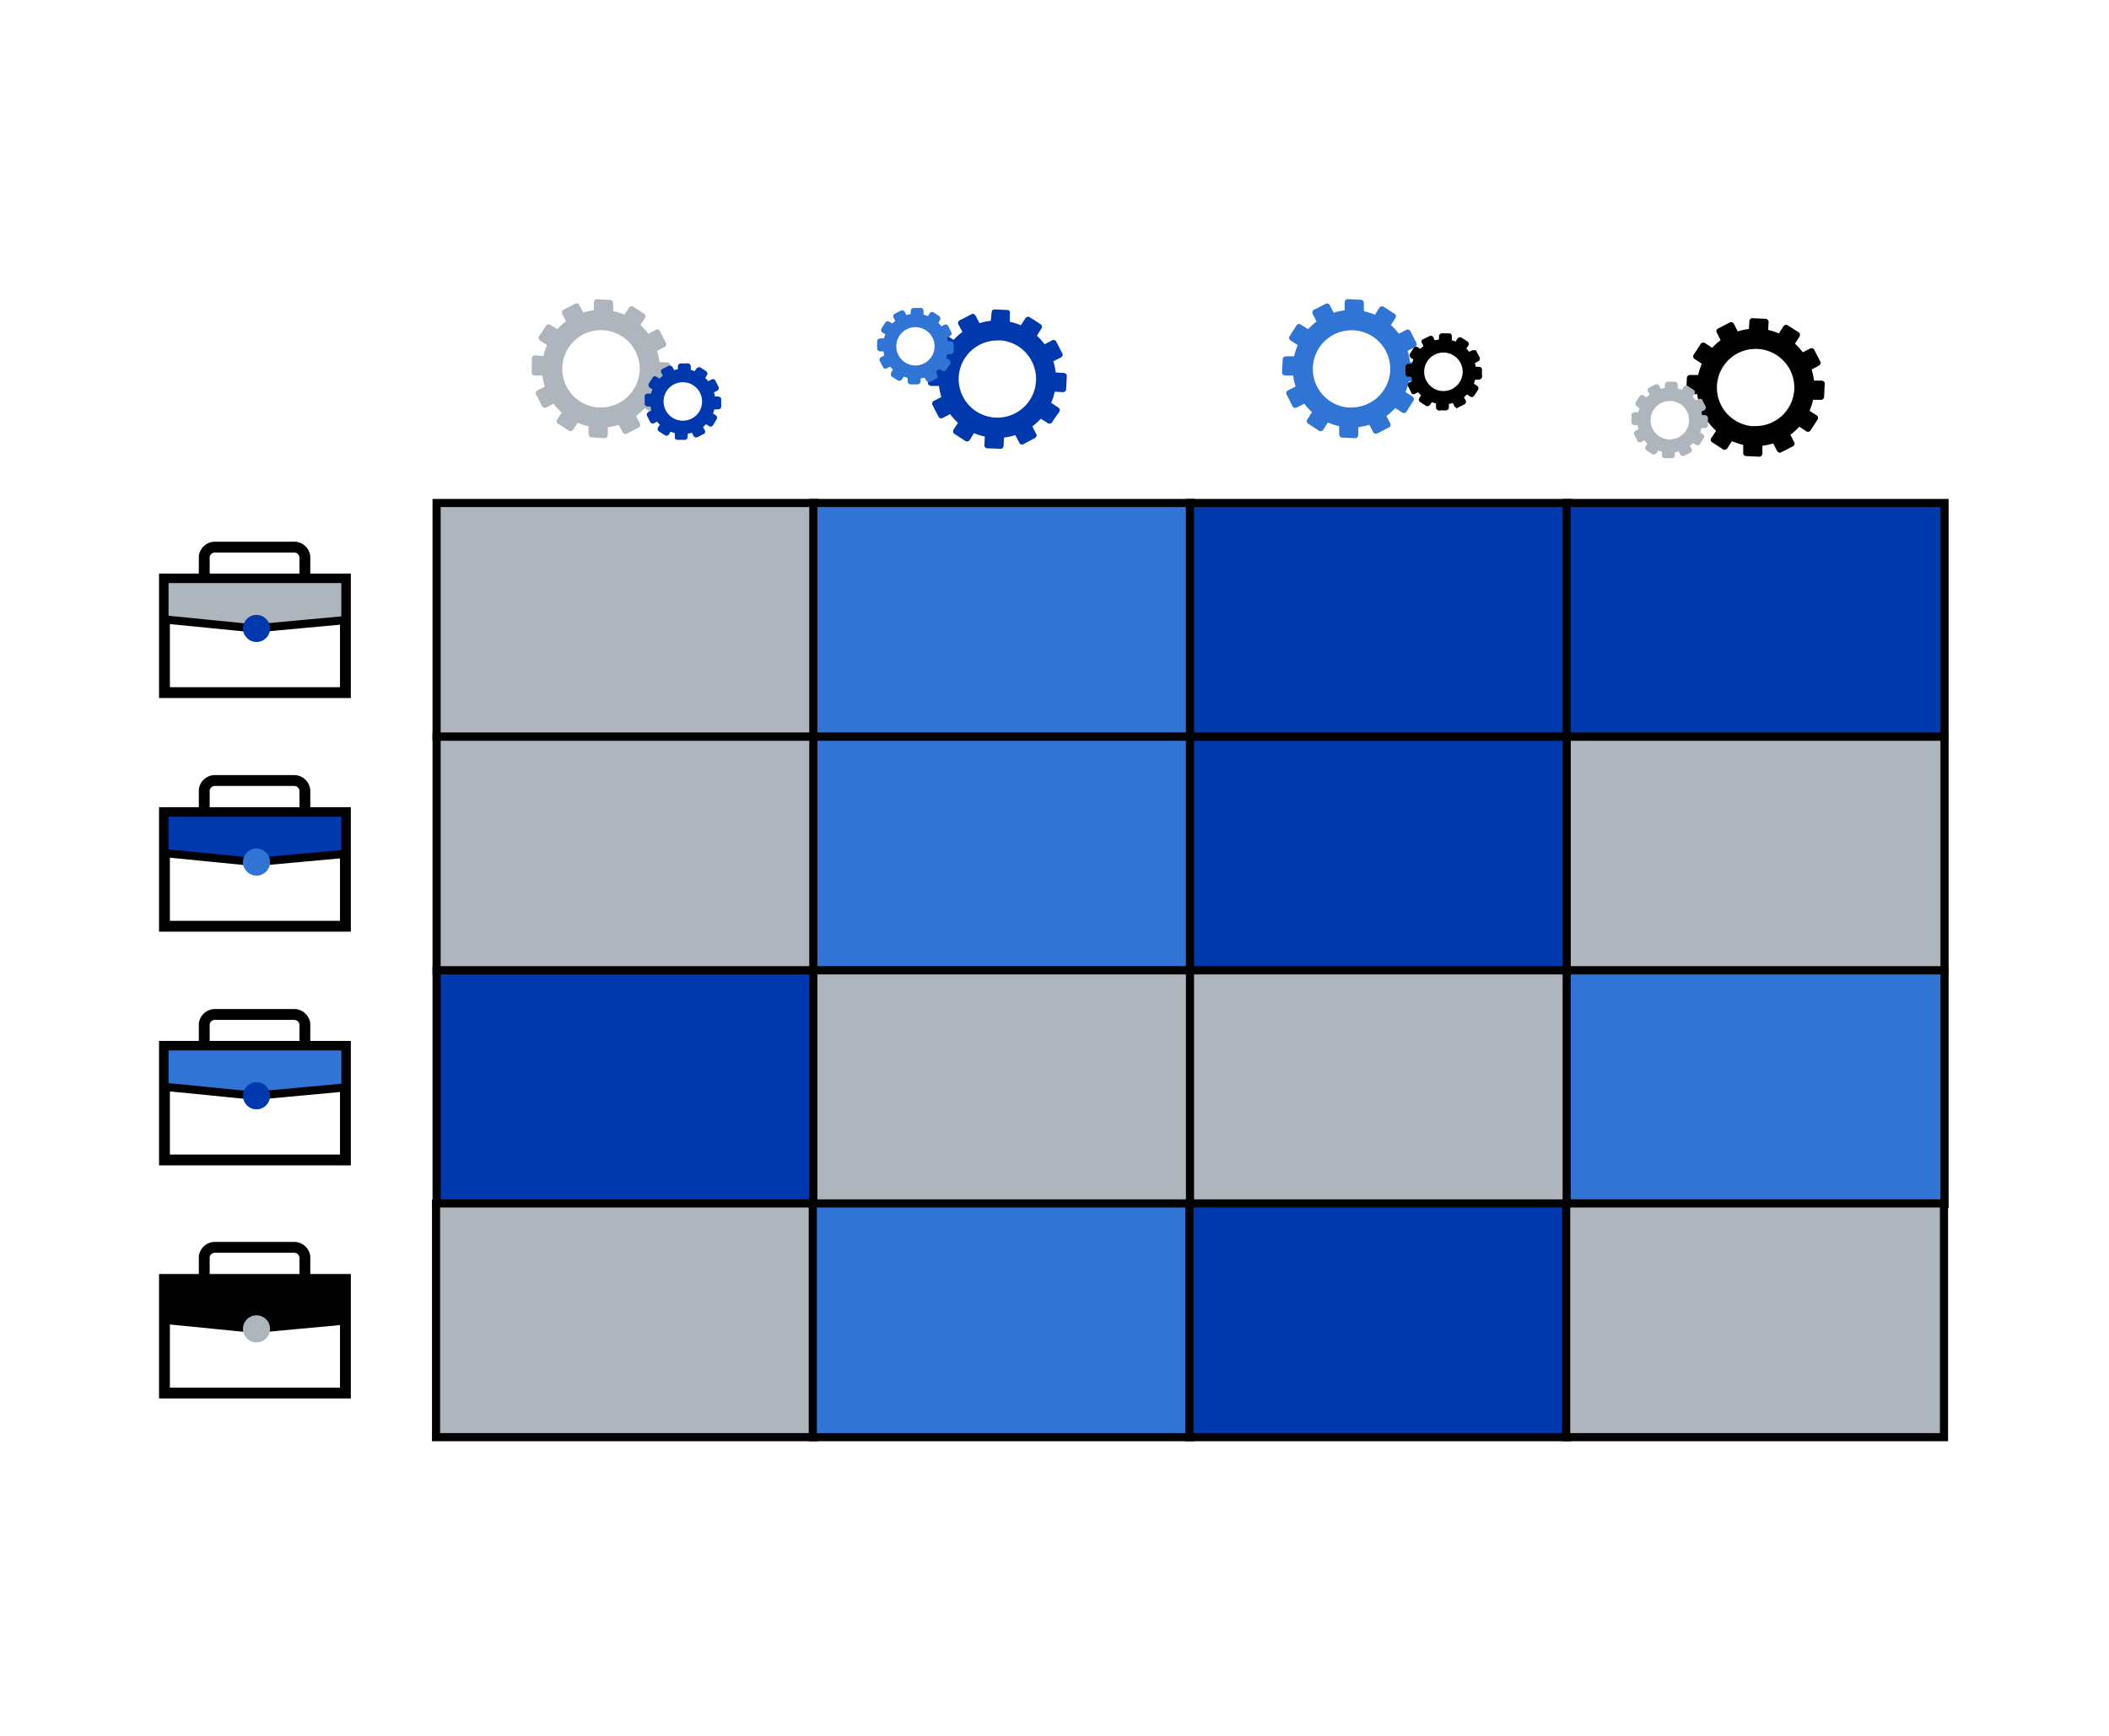
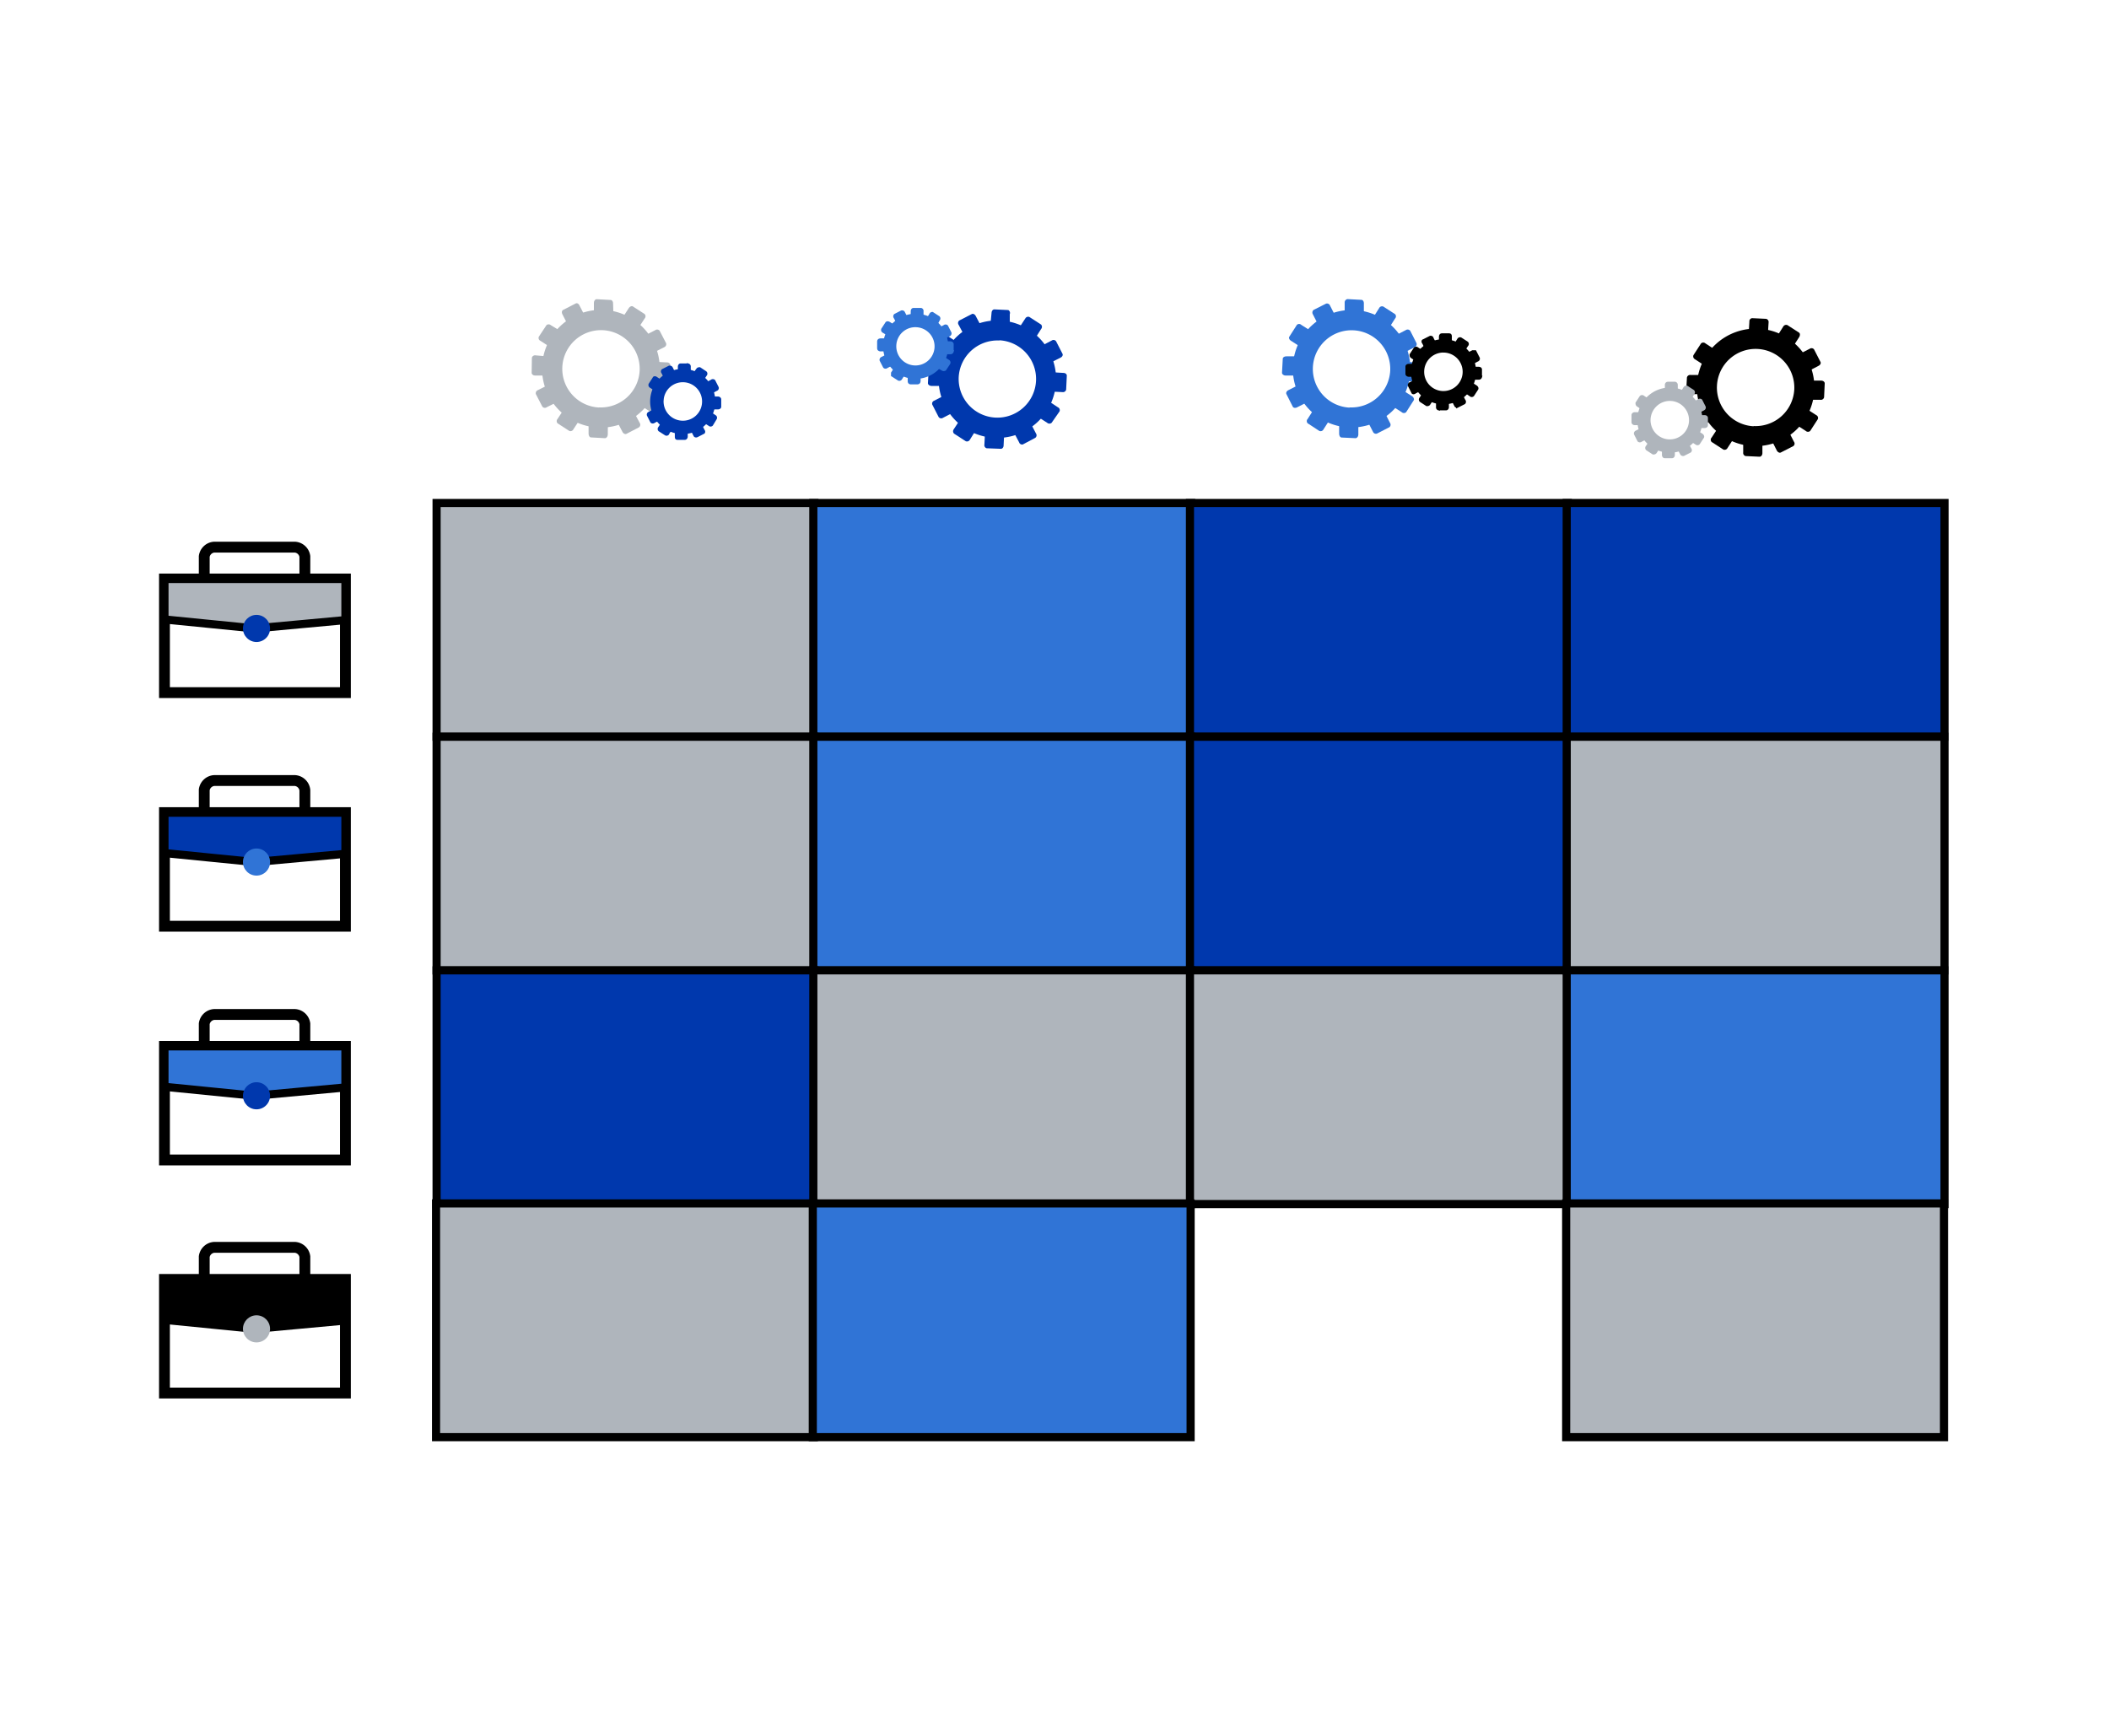
<svg xmlns="http://www.w3.org/2000/svg" id="Layer_1" data-name="Layer 1" viewBox="0 0 194.53 160.14">
  <defs>
    <style>.cls-1,.cls-10,.cls-4{fill:#afb5bc;}.cls-1,.cls-11,.cls-12,.cls-2,.cls-3,.cls-9{stroke:#000;}.cls-1,.cls-10,.cls-11,.cls-12,.cls-2,.cls-3,.cls-5,.cls-7,.cls-9{stroke-miterlimit:10;}.cls-1,.cls-12,.cls-2,.cls-3{stroke-width:0.75px;}.cls-2,.cls-7,.cls-8{fill:#3074d6;}.cls-3,.cls-5,.cls-6{fill:#0038ad;}.cls-5{stroke:#0038ad;}.cls-10,.cls-5,.cls-7,.cls-9{stroke-width:0.25px;}.cls-7{stroke:#3074d6;}.cls-10{stroke:#afb5bc;}.cls-11{fill:none;}</style>
  </defs>
  <title>Stra-tical_Icons0</title>
  <rect class="cls-1" x="40.27" y="46.4" width="34.85" height="21.56" />
  <rect class="cls-2" x="75.02" y="46.4" width="34.85" height="21.56" />
  <rect class="cls-3" x="109.76" y="46.4" width="34.85" height="21.56" />
  <rect class="cls-1" x="40.27" y="67.96" width="34.85" height="21.56" />
  <rect class="cls-2" x="75.02" y="67.96" width="34.85" height="21.56" />
  <rect class="cls-3" x="109.76" y="67.96" width="34.85" height="21.56" />
  <rect class="cls-3" x="40.27" y="89.51" width="34.85" height="21.56" />
  <rect class="cls-1" x="75.02" y="89.51" width="34.85" height="21.56" />
  <rect class="cls-1" x="109.76" y="89.51" width="34.85" height="21.56" />
  <rect class="cls-3" x="144.51" y="46.4" width="34.85" height="21.56" />
  <rect class="cls-1" x="144.51" y="67.96" width="34.85" height="21.56" />
  <rect class="cls-2" x="144.51" y="89.51" width="34.85" height="21.56" />
  <rect class="cls-1" x="40.22" y="111.01" width="34.85" height="21.56" />
  <rect class="cls-2" x="74.97" y="111.01" width="34.85" height="21.56" />
-   <rect class="cls-3" x="109.71" y="111.01" width="34.85" height="21.56" />
  <rect class="cls-1" x="144.46" y="111.01" width="34.85" height="21.56" />
  <path class="cls-4" d="M56.58,29c0,.18-.13.33-.26.32L55,29.26c-.13,0-.23-.15-.22-.34l0-1c0-.18.13-.33.26-.32l1.28.07c.14,0,.24.15.23.34Z" />
  <path class="cls-4" d="M56.07,39.1c0-.18-.1-.34-.23-.35l-1.29-.06c-.13,0-.25.14-.26.32l0,1c0,.18.09.34.23.34l1.28.07c.14,0,.25-.14.26-.32Z" />
  <path class="cls-4" d="M53.93,29.11a.31.31,0,0,1-.07.41l-1.15.58c-.11.06-.28,0-.36-.18L51.88,29c-.09-.17-.06-.35.06-.41L53.09,28c.12-.07.28,0,.36.18Z" />
  <path class="cls-4" d="M58.52,38.1a.29.29,0,0,0-.36-.18L57,38.5a.31.31,0,0,0-.07.41l.48.92c.08.16.25.25.37.19l1.14-.59A.3.3,0,0,0,59,39Z" />
  <path class="cls-4" d="M51.68,30.52a.3.3,0,0,1,.14.39L51.13,32a.31.31,0,0,1-.42,0l-.86-.56a.29.29,0,0,1-.15-.38L50.4,30a.3.3,0,0,1,.41,0Z" />
  <path class="cls-4" d="M60.16,36c-.16-.1-.34-.09-.41,0l-.7,1.08a.31.31,0,0,0,.14.39l.87.56c.16.1.34.09.41,0l.7-1.08a.31.31,0,0,0-.14-.39Z" />
  <path class="cls-4" d="M50.44,32.87c.18,0,.32.12.32.26l-.07,1.28a.3.3,0,0,1-.34.23l-1,0c-.18,0-.32-.13-.31-.26L49.06,33a.3.3,0,0,1,.34-.22Z" />
  <path class="cls-4" d="M60.52,33.38a.3.3,0,0,0-.34.23l-.06,1.28c0,.14.13.25.31.26l1,.06c.18,0,.33-.1.34-.23l.07-1.29a.31.31,0,0,0-.32-.26Z" />
  <path class="cls-4" d="M50.54,35.52a.29.29,0,0,1,.4.07l.59,1.14a.3.3,0,0,1-.18.37l-.93.47a.29.29,0,0,1-.4-.07l-.59-1.14a.3.3,0,0,1,.18-.37Z" />
  <path class="cls-4" d="M59.53,30.92c-.16.08-.25.25-.19.37l.59,1.14a.29.29,0,0,0,.4.07l.93-.47a.3.3,0,0,0,.18-.37l-.59-1.14a.29.29,0,0,0-.4-.07Z" />
  <path class="cls-4" d="M52,37.77a.29.29,0,0,1,.38-.15l1.08.7a.29.29,0,0,1,0,.41l-.57.87a.3.3,0,0,1-.38.15l-1.08-.7a.3.3,0,0,1,0-.41Z" />
  <path class="cls-4" d="M57.43,29.29a.31.31,0,0,0,0,.41l1.08.7a.29.29,0,0,0,.38-.15l.57-.87a.3.3,0,0,0,0-.41l-1.08-.7c-.11-.07-.28,0-.38.15Z" />
  <path class="cls-4" d="M55.71,28.59a5.43,5.43,0,1,0,5.14,5.7A5.42,5.42,0,0,0,55.71,28.59Zm-.46,9A3.57,3.57,0,1,1,59,34.19,3.58,3.58,0,0,1,55.25,37.58Z" />
  <path class="cls-5" d="M63.59,34.38c0,.1-.07.18-.14.17l-.68,0a.15.15,0,0,1-.12-.18l0-.55c0-.1.07-.18.14-.17l.68,0a.16.16,0,0,1,.12.18Z" />
  <path class="cls-5" d="M63.31,39.74a.17.17,0,0,0-.12-.19l-.68,0c-.07,0-.13.07-.14.17l0,.55c0,.1,0,.18.12.18l.68,0c.07,0,.13-.07.14-.16Z" />
  <path class="cls-5" d="M62.18,34.44c0,.08,0,.18,0,.21l-.61.31a.15.15,0,0,1-.19-.1l-.25-.49a.15.15,0,0,1,0-.21l.61-.31c.07,0,.15,0,.2.1Z" />
  <path class="cls-5" d="M64.62,39.21c-.05-.09-.13-.13-.2-.1l-.6.31c-.07,0-.08.13,0,.22l.25.49c0,.08.13.13.2.09l.6-.31c.07,0,.08-.13,0-.21Z" />
  <path class="cls-5" d="M61,35.19a.15.15,0,0,1,.07.2l-.37.57a.16.16,0,0,1-.22,0l-.46-.3a.16.16,0,0,1-.07-.21l.37-.57c0-.06.13-.07.21,0Z" />
  <path class="cls-5" d="M65.49,38.1c-.09-.06-.18-.05-.22,0l-.37.57a.16.16,0,0,0,.07.21l.47.3a.15.15,0,0,0,.21,0L66,38.6a.15.15,0,0,0-.07-.2Z" />
-   <path class="cls-5" d="M60.33,36.43c.09,0,.17.07.16.14l0,.68c0,.07-.08.13-.18.12l-.55,0a.15.15,0,0,1-.17-.14l0-.68c0-.07.08-.12.18-.12Z" />
  <path class="cls-5" d="M65.68,36.7c-.1,0-.18,0-.18.12l0,.68a.16.16,0,0,0,.17.14l.55,0c.1,0,.18-.05.18-.12l0-.68c0-.07-.07-.13-.17-.14Z" />
  <path class="cls-5" d="M60.38,37.84a.15.15,0,0,1,.21,0l.31.61c0,.06,0,.15-.09.2l-.49.25a.17.17,0,0,1-.22,0l-.31-.61a.15.15,0,0,1,.1-.19Z" />
  <path class="cls-5" d="M65.15,35.4c-.08,0-.13.13-.1.19l.31.61a.17.17,0,0,0,.22,0l.49-.26a.15.15,0,0,0,.1-.19l-.31-.61a.16.16,0,0,0-.22,0Z" />
  <path class="cls-5" d="M61.13,39a.16.16,0,0,1,.2-.08l.58.37a.16.16,0,0,1,0,.22l-.3.46c0,.09-.14.12-.2.08l-.58-.37a.16.16,0,0,1,0-.22Z" />
  <path class="cls-5" d="M64,34.53a.16.16,0,0,0,0,.22l.58.37c.06,0,.15,0,.2-.08l.3-.46a.16.16,0,0,0,0-.22L64.54,34c-.06,0-.15,0-.2.08Z" />
  <path class="cls-5" d="M63.13,34.16a2.88,2.88,0,1,0,2.72,3A2.88,2.88,0,0,0,63.13,34.16Zm-.25,4.77a1.9,1.9,0,1,1,2-1.8A1.89,1.89,0,0,1,62.88,38.93Z" />
  <path class="cls-6" d="M90.85,40a.31.31,0,0,1,.26-.32l1.29.07a.3.3,0,0,1,.22.34l-.05,1c0,.18-.12.32-.26.31L91,41.35A.3.3,0,0,1,90.8,41Z" />
  <path class="cls-6" d="M91.36,29.89c0,.18.1.33.23.34l1.29.06c.13,0,.25-.13.26-.31l0-1A.3.3,0,0,0,93,28.6l-1.28-.06c-.14,0-.25.13-.26.31Z" />
  <path class="cls-6" d="M93.51,39.87a.28.28,0,0,1,.06-.4l1.15-.59c.12-.06.28,0,.36.19l.48.92a.29.29,0,0,1-.07.4L94.34,41A.29.29,0,0,1,94,40.8Z" />
  <path class="cls-6" d="M88.91,30.88c.08.17.24.25.36.19l1.15-.59a.29.29,0,0,0,.07-.4L90,29.15c-.08-.16-.25-.24-.36-.18l-1.15.59a.29.29,0,0,0-.07.4Z" />
  <path class="cls-6" d="M95.75,38.46c-.15-.1-.22-.27-.14-.38l.7-1.08c.07-.12.25-.13.41,0l.86.57a.29.29,0,0,1,.15.38L97,39a.31.31,0,0,1-.41,0Z" />
  <path class="cls-6" d="M87.27,33a.31.31,0,0,0,.41,0l.7-1.08c.08-.11,0-.28-.14-.38l-.87-.57A.31.31,0,0,0,87,31L86.26,32a.3.3,0,0,0,.14.38Z" />
  <path class="cls-6" d="M97,36.12a.31.31,0,0,1-.32-.26l.07-1.29c0-.13.16-.23.34-.23l1,.06c.18,0,.32.12.31.26l-.06,1.28a.3.3,0,0,1-.34.23Z" />
  <path class="cls-6" d="M86.91,35.6a.3.3,0,0,0,.34-.22l.06-1.29c0-.13-.13-.25-.31-.26l-1,0a.3.3,0,0,0-.34.23l-.07,1.28c0,.14.14.25.32.26Z" />
  <path class="cls-6" d="M96.89,33.46a.28.28,0,0,1-.4-.06l-.59-1.15c-.06-.12,0-.28.19-.36l.92-.48a.29.29,0,0,1,.4.07L98,32.63c.06.11,0,.28-.18.36Z" />
  <path class="cls-6" d="M87.9,38.06c.17-.08.25-.24.19-.36l-.59-1.15a.29.29,0,0,0-.4-.07l-.93.48a.29.29,0,0,0-.18.36l.59,1.15a.29.29,0,0,0,.4.07Z" />
  <path class="cls-6" d="M95.48,31.22c-.1.15-.27.22-.38.14L94,30.66a.3.3,0,0,1,0-.41l.57-.87a.3.3,0,0,1,.38-.14l1.08.7a.31.31,0,0,1,0,.41Z" />
  <path class="cls-6" d="M90,39.7a.3.3,0,0,0,0-.41l-1.08-.7c-.11-.08-.28,0-.38.14l-.57.87A.31.31,0,0,0,88,40l1.08.7a.3.3,0,0,0,.38-.14Z" />
  <path class="cls-6" d="M91.72,40.39a5.42,5.42,0,1,0-5.14-5.69A5.42,5.42,0,0,0,91.72,40.39Zm.46-9a3.57,3.57,0,1,1-3.75,3.38A3.58,3.58,0,0,1,92.18,31.41Z" />
  <path class="cls-7" d="M83.85,34.6c0-.1.06-.17.13-.17l.69,0c.07,0,.12.08.12.18l0,.55c0,.1-.07.17-.14.17l-.68,0c-.07,0-.13-.08-.12-.18Z" />
  <path class="cls-7" d="M84.12,29.25c0,.09,0,.18.12.18l.68,0c.07,0,.13-.07.14-.16l0-.55a.16.16,0,0,0-.11-.19l-.69,0c-.07,0-.13.07-.13.17Z" />
-   <path class="cls-7" d="M85.25,34.55a.16.16,0,0,1,0-.22L85.9,34a.15.15,0,0,1,.19.1l.25.49c0,.09,0,.18,0,.21l-.61.32c-.07,0-.15,0-.2-.1Z" />
  <path class="cls-7" d="M82.81,29.78c0,.08.13.13.2.09l.6-.31c.07,0,.08-.13,0-.21l-.25-.49a.16.16,0,0,0-.2-.1l-.6.31a.16.16,0,0,0,0,.22Z" />
  <path class="cls-7" d="M86.45,33.8c-.09,0-.12-.14-.08-.2l.37-.58A.16.16,0,0,1,87,33l.46.3a.16.16,0,0,1,.08.2l-.38.58s-.13.06-.21,0Z" />
  <path class="cls-7" d="M82,30.89a.15.15,0,0,0,.21,0l.37-.57a.15.15,0,0,0-.07-.2L82,29.8c-.09-.05-.18-.05-.22,0l-.37.57a.16.16,0,0,0,.07.21Z" />
  <path class="cls-7" d="M87.1,32.55c-.09,0-.17-.06-.16-.13l0-.69c0-.07.09-.12.18-.12l.55,0c.1,0,.17.07.17.14l0,.68a.17.17,0,0,1-.19.12Z" />
  <path class="cls-7" d="M81.75,32.28c.1,0,.18-.05.18-.12l0-.68c0-.07-.07-.13-.17-.14l-.55,0c-.1,0-.18.05-.18.13l0,.68c0,.07.07.13.17.14Z" />
  <path class="cls-7" d="M87.05,31.15c-.08,0-.18,0-.21,0l-.31-.61c0-.06,0-.15.09-.19l.49-.25a.16.16,0,0,1,.22,0l.31.61a.17.17,0,0,1-.1.2Z" />
  <path class="cls-7" d="M82.28,33.59c.09-.05.13-.13.1-.2l-.31-.6a.16.16,0,0,0-.22,0l-.49.25a.16.16,0,0,0-.1.2l.31.6a.16.16,0,0,0,.22,0Z" />
  <path class="cls-7" d="M86.3,30c0,.09-.14.12-.2.08l-.57-.37a.16.16,0,0,1,0-.22l.3-.46A.17.17,0,0,1,86,28.9l.57.37a.16.16,0,0,1,0,.22Z" />
  <path class="cls-7" d="M83.39,34.45c0-.08,0-.17,0-.21l-.58-.37a.15.15,0,0,0-.2.07l-.3.47c0,.08,0,.17,0,.21l.58.37a.15.15,0,0,0,.2-.07Z" />
  <path class="cls-7" d="M84.31,34.82a2.88,2.88,0,1,0-2.73-3A2.88,2.88,0,0,0,84.31,34.82Zm.24-4.76a1.89,1.89,0,1,1-2,1.79A1.88,1.88,0,0,1,84.55,30.06Z" />
  <path class="cls-8" d="M125.8,29c0,.19-.12.33-.26.32l-1.28-.06c-.14,0-.24-.16-.23-.35l0-1a.31.31,0,0,1,.26-.32l1.29.07c.13,0,.23.16.22.34Z" />
  <path class="cls-8" d="M125.29,39.1c0-.18-.09-.34-.23-.34l-1.28-.07c-.14,0-.25.14-.26.32l0,1c0,.19.09.34.22.35l1.29.06c.13,0,.25-.13.26-.31Z" />
  <path class="cls-8" d="M123.15,29.11c.08.17.06.35-.07.41l-1.14.58c-.12.06-.28,0-.37-.18L121.1,29a.32.32,0,0,1,.06-.41l1.15-.58a.3.3,0,0,1,.37.18Z" />
  <path class="cls-8" d="M127.75,38.1a.3.3,0,0,0-.37-.18l-1.14.59a.29.29,0,0,0-.07.4l.47.92A.3.3,0,0,0,127,40l1.15-.59a.29.29,0,0,0,.06-.4Z" />
  <path class="cls-8" d="M120.9,30.52a.3.3,0,0,1,.15.39l-.7,1.08a.3.3,0,0,1-.41,0l-.87-.56c-.15-.1-.22-.27-.14-.38l.69-1.08a.29.29,0,0,1,.41,0Z" />
  <path class="cls-8" d="M129.38,36a.29.29,0,0,0-.41,0l-.7,1.08a.29.29,0,0,0,.15.38l.87.56a.3.3,0,0,0,.41,0l.69-1.08c.08-.11,0-.29-.14-.39Z" />
  <path class="cls-8" d="M119.66,32.87c.19,0,.33.13.32.26l-.07,1.28c0,.14-.16.24-.34.23l-1,0c-.18,0-.33-.13-.32-.26l.07-1.29c0-.13.16-.23.34-.22Z" />
  <path class="cls-8" d="M129.75,33.38c-.18,0-.34.09-.34.23l-.07,1.28c0,.14.14.26.32.26l1,.06A.31.31,0,0,0,131,35l.06-1.29c0-.13-.14-.25-.32-.26Z" />
  <path class="cls-8" d="M119.76,35.52a.31.31,0,0,1,.41.07l.58,1.14a.3.3,0,0,1-.18.37l-.92.47c-.17.09-.35.06-.41-.06l-.58-1.15c-.06-.12,0-.28.18-.37Z" />
  <path class="cls-8" d="M128.75,30.92c-.16.09-.24.25-.18.37l.58,1.14a.31.31,0,0,0,.41.07l.92-.47a.3.3,0,0,0,.18-.37l-.58-1.14a.3.3,0,0,0-.41-.07Z" />
  <path class="cls-8" d="M121.17,37.77a.31.31,0,0,1,.39-.15l1.08.7a.3.3,0,0,1,0,.41l-.56.87a.3.3,0,0,1-.39.15l-1.07-.7a.29.29,0,0,1,0-.41Z" />
  <path class="cls-8" d="M126.66,29.29a.29.29,0,0,0,0,.41l1.08.7a.3.3,0,0,0,.38-.14l.56-.88a.29.29,0,0,0,0-.4l-1.08-.7a.3.3,0,0,0-.39.14Z" />
  <path class="cls-8" d="M124.94,28.6a5.42,5.42,0,1,0,5.14,5.69A5.41,5.41,0,0,0,124.94,28.6Zm-.46,9a3.57,3.57,0,1,1,3.75-3.39A3.58,3.58,0,0,1,124.48,37.58Z" />
  <path class="cls-9" d="M132.58,37c0-.1.06-.18.13-.17l.69,0a.17.17,0,0,1,.12.18l0,.55c0,.1-.07.17-.14.17l-.68,0a.16.16,0,0,1-.12-.18Z" />
  <path class="cls-9" d="M132.85,31.59c0,.1.05.18.12.18l.68,0c.07,0,.13-.07.14-.17l0-.55c0-.1,0-.18-.12-.18l-.69,0c-.07,0-.13.08-.13.17Z" />
  <path class="cls-9" d="M134,36.89a.16.16,0,0,1,0-.21l.61-.31a.16.16,0,0,1,.19.09l.25.49a.16.16,0,0,1,0,.22l-.61.31a.15.15,0,0,1-.19-.1Z" />
  <path class="cls-9" d="M131.54,32.12c.05.09.13.13.2.1l.61-.31a.16.16,0,0,0,0-.22l-.25-.49c0-.08-.13-.13-.19-.09l-.61.31c-.07,0-.08.13,0,.21Z" />
  <path class="cls-9" d="M135.18,36.14c-.08,0-.12-.14-.08-.2l.37-.57a.16.16,0,0,1,.22,0l.46.3c.08.06.12.15.08.21l-.37.57a.15.15,0,0,1-.22,0Z" />
  <path class="cls-9" d="M130.68,33.23c.08.05.18.05.21,0l.38-.58a.17.17,0,0,0-.08-.2l-.46-.3a.16.16,0,0,0-.22,0l-.37.57c0,.06,0,.15.08.2Z" />
  <path class="cls-9" d="M135.84,34.9c-.1,0-.18-.07-.17-.14l0-.68a.16.16,0,0,1,.18-.12l.55,0c.1,0,.18.06.17.13l0,.69a.17.17,0,0,1-.18.12Z" />
  <path class="cls-9" d="M130.48,34.63c.1,0,.18-.05.18-.12l0-.68a.15.15,0,0,0-.17-.14l-.55,0c-.1,0-.18.05-.18.12l0,.68c0,.07.08.13.17.14Z" />
  <path class="cls-9" d="M135.78,33.49c-.08,0-.18,0-.21,0l-.31-.61c0-.07,0-.15.09-.2l.49-.25c.09,0,.19,0,.22,0l.31.61a.15.15,0,0,1-.1.19Z" />
  <path class="cls-9" d="M131,35.93a.15.15,0,0,0,.1-.19l-.31-.61a.17.17,0,0,0-.22,0l-.49.25c-.08,0-.13.14-.09.2l.31.61c0,.06.12.08.21,0Z" />
  <path class="cls-9" d="M135,32.3a.16.16,0,0,1-.2.08l-.57-.38c-.06,0-.07-.13,0-.21l.3-.47a.16.16,0,0,1,.21-.07l.57.37a.15.15,0,0,1,0,.22Z" />
  <path class="cls-9" d="M132.12,36.8a.16.16,0,0,0,0-.22l-.58-.37c-.05,0-.15,0-.2.08l-.3.46a.16.16,0,0,0,0,.22l.57.37c.06,0,.15,0,.2-.08Z" />
  <path class="cls-9" d="M133,37.17a2.88,2.88,0,1,0-2.73-3A2.88,2.88,0,0,0,133,37.17Zm.24-4.77a1.9,1.9,0,1,1-2,1.8A1.9,1.9,0,0,1,133.28,32.4Z" />
  <path d="M163.07,30.74c0,.18-.12.32-.25.31L161.53,31a.3.3,0,0,1-.23-.34l.06-1a.28.28,0,0,1,.26-.31l1.28.06a.3.3,0,0,1,.23.34Z" />
  <path d="M162.56,40.82a.3.3,0,0,0-.22-.34l-1.29-.07a.31.31,0,0,0-.26.32l0,1a.3.3,0,0,0,.22.34l1.29.06c.13,0,.25-.13.26-.31Z" />
-   <path d="M160.42,30.84a.28.28,0,0,1-.06.4l-1.15.59c-.12.06-.28,0-.37-.19l-.47-.92a.29.29,0,0,1,.07-.4l1.14-.59a.3.3,0,0,1,.37.18Z" />
  <path d="M165,39.83a.3.3,0,0,0-.37-.19l-1.14.59a.29.29,0,0,0-.07.4l.47.93c.09.16.25.24.37.18l1.15-.59a.28.28,0,0,0,.06-.4Z" />
  <path d="M158.18,32.25a.3.3,0,0,1,.14.38l-.7,1.08a.31.31,0,0,1-.41,0l-.87-.57a.3.3,0,0,1-.14-.38l.7-1.08a.3.3,0,0,1,.41,0Z" />
  <path d="M166.65,37.73a.3.3,0,0,0-.41,0l-.69,1.08c-.08.11,0,.28.14.38l.87.56a.3.3,0,0,0,.41,0l.7-1.08a.29.29,0,0,0-.15-.38Z" />
  <path d="M156.94,34.59c.18,0,.32.13.31.26l-.06,1.29a.3.3,0,0,1-.34.22l-1,0c-.18,0-.32-.12-.32-.26l.07-1.28a.3.3,0,0,1,.34-.23Z" />
  <path d="M167,35.11c-.18,0-.34.09-.34.22l-.07,1.29a.31.31,0,0,0,.32.26l1,0a.3.3,0,0,0,.34-.23l.06-1.28c0-.14-.13-.25-.31-.26Z" />
  <path d="M157,37.24a.29.29,0,0,1,.4.07l.58,1.15c.07.12,0,.28-.18.36l-.92.48a.31.31,0,0,1-.41-.07l-.58-1.15a.29.29,0,0,1,.18-.36Z" />
  <path d="M166,32.64c-.16.09-.24.25-.18.37l.59,1.15a.29.29,0,0,0,.4.07l.92-.48c.17-.08.25-.24.19-.36l-.59-1.15a.29.29,0,0,0-.4-.07Z" />
  <path d="M158.45,39.49c.1-.15.27-.22.38-.14l1.08.69a.31.31,0,0,1,0,.41l-.57.88a.3.3,0,0,1-.38.14l-1.08-.7a.29.29,0,0,1,0-.41Z" />
  <path d="M163.93,31c-.1.16-.09.34,0,.41l1.08.7a.3.3,0,0,0,.38-.14l.56-.87c.1-.16.09-.34,0-.41l-1.08-.7a.31.31,0,0,0-.39.14Z" />
  <path d="M162.21,30.32A5.42,5.42,0,1,0,167.35,36,5.42,5.42,0,0,0,162.21,30.32Zm-.46,9a3.57,3.57,0,1,1,3.75-3.39A3.57,3.57,0,0,1,161.75,39.3Z" />
  <path class="cls-10" d="M153.42,41.41a.16.16,0,0,1,.14-.17l.68,0c.07,0,.12.09.12.19l0,.54c0,.1-.07.18-.14.17l-.68,0c-.07,0-.12-.09-.12-.18Z" />
  <path class="cls-10" d="M153.69,36.06a.17.17,0,0,0,.12.18l.68,0a.16.16,0,0,0,.14-.17l0-.55a.17.17,0,0,0-.12-.18l-.68,0c-.07,0-.14.07-.14.16Z" />
  <path class="cls-10" d="M154.83,41.36a.16.16,0,0,1,0-.22l.61-.31a.15.15,0,0,1,.19.1l.26.49a.16.16,0,0,1,0,.21l-.61.31c-.06,0-.15,0-.19-.09Z" />
-   <path class="cls-10" d="M152.39,36.58a.15.15,0,0,0,.19.1l.61-.31a.16.16,0,0,0,0-.22l-.25-.49a.16.16,0,0,0-.19-.09l-.61.31a.15.15,0,0,0,0,.21Z" />
  <path class="cls-10" d="M156,40.61c-.08-.06-.12-.15-.08-.21l.37-.57a.15.15,0,0,1,.22,0l.46.29c.08.06.12.15.08.21l-.37.57a.16.16,0,0,1-.22,0Z" />
  <path class="cls-10" d="M151.52,37.69a.15.15,0,0,0,.22,0l.37-.57c0-.06,0-.15-.08-.21l-.46-.3a.16.16,0,0,0-.22,0l-.37.57c0,.06,0,.15.08.21Z" />
  <path class="cls-10" d="M156.68,39.36a.16.16,0,0,1-.17-.14l0-.68c0-.07.09-.12.19-.12l.55,0c.09,0,.17.07.16.14l0,.68c0,.07-.09.12-.18.12Z" />
  <path class="cls-10" d="M151.32,39.09c.1,0,.18-.05.19-.12l0-.68a.16.16,0,0,0-.17-.14l-.55,0a.17.17,0,0,0-.18.12l0,.68c0,.07.07.14.17.14Z" />
  <path class="cls-10" d="M156.63,38a.16.16,0,0,1-.22,0l-.31-.61a.15.15,0,0,1,.1-.19l.49-.26a.16.16,0,0,1,.21,0l.31.61a.16.16,0,0,1-.09.19Z" />
  <path class="cls-10" d="M151.85,40.39a.15.15,0,0,0,.1-.19l-.31-.61a.15.15,0,0,0-.21,0l-.5.25a.16.16,0,0,0-.09.19l.31.61a.16.16,0,0,0,.21,0Z" />
  <path class="cls-10" d="M155.88,36.76c-.06.08-.15.12-.21.08l-.57-.37a.15.15,0,0,1,0-.22l.29-.46c.06-.08.15-.12.21-.08l.57.37a.16.16,0,0,1,0,.22Z" />
  <path class="cls-10" d="M153,41.26a.15.15,0,0,0,0-.22l-.57-.37c-.06,0-.15,0-.21.08l-.3.46a.16.16,0,0,0,0,.22l.57.37c.06,0,.15,0,.21-.08Z" />
  <path class="cls-10" d="M153.88,41.63a2.88,2.88,0,1,0-2.73-3A2.88,2.88,0,0,0,153.88,41.63Zm.24-4.77a1.9,1.9,0,1,1-2,1.8A1.91,1.91,0,0,1,154.12,36.86Z" />
  <path class="cls-11" d="M28.12,53.41V51.33a1,1,0,0,0-.92-.86H19.76a1,1,0,0,0-.92.86v2.08" />
  <rect class="cls-11" x="15.17" y="53.41" width="16.69" height="10.48" />
  <polygon class="cls-1" points="15.17 53.41 15.17 57.14 23.51 57.97 31.86 57.2 31.86 53.41 15.17 53.41" />
  <circle class="cls-6" cx="23.66" cy="57.97" r="1.25" />
  <path class="cls-11" d="M28.12,96.52V94.44a1,1,0,0,0-.92-.86H19.76a1,1,0,0,0-.92.86v2.08" />
  <rect class="cls-11" x="15.17" y="96.52" width="16.69" height="10.48" />
  <polygon class="cls-2" points="15.17 96.52 15.17 100.25 23.51 101.08 31.86 100.31 31.86 96.52 15.17 96.52" />
  <circle class="cls-6" cx="23.66" cy="101.08" r="1.25" />
  <path class="cls-11" d="M28.12,118v-2.08a1,1,0,0,0-.92-.86H19.76a1,1,0,0,0-.92.86V118" />
  <rect class="cls-11" x="15.17" y="118.02" width="16.69" height="10.48" />
  <polygon class="cls-12" points="15.17 118.02 15.17 121.75 23.51 122.58 31.86 121.81 31.86 118.02 15.17 118.02" />
  <circle class="cls-4" cx="23.66" cy="122.58" r="1.25" />
  <path class="cls-11" d="M28.12,75V72.89A1,1,0,0,0,27.2,72H19.76a1,1,0,0,0-.92.86V75" />
  <rect class="cls-11" x="15.17" y="74.96" width="16.69" height="10.48" />
  <polygon class="cls-3" points="15.17 74.97 15.17 78.69 23.51 79.52 31.86 78.76 31.86 74.97 15.17 74.97" />
  <circle class="cls-8" cx="23.66" cy="79.52" r="1.25" />
</svg>